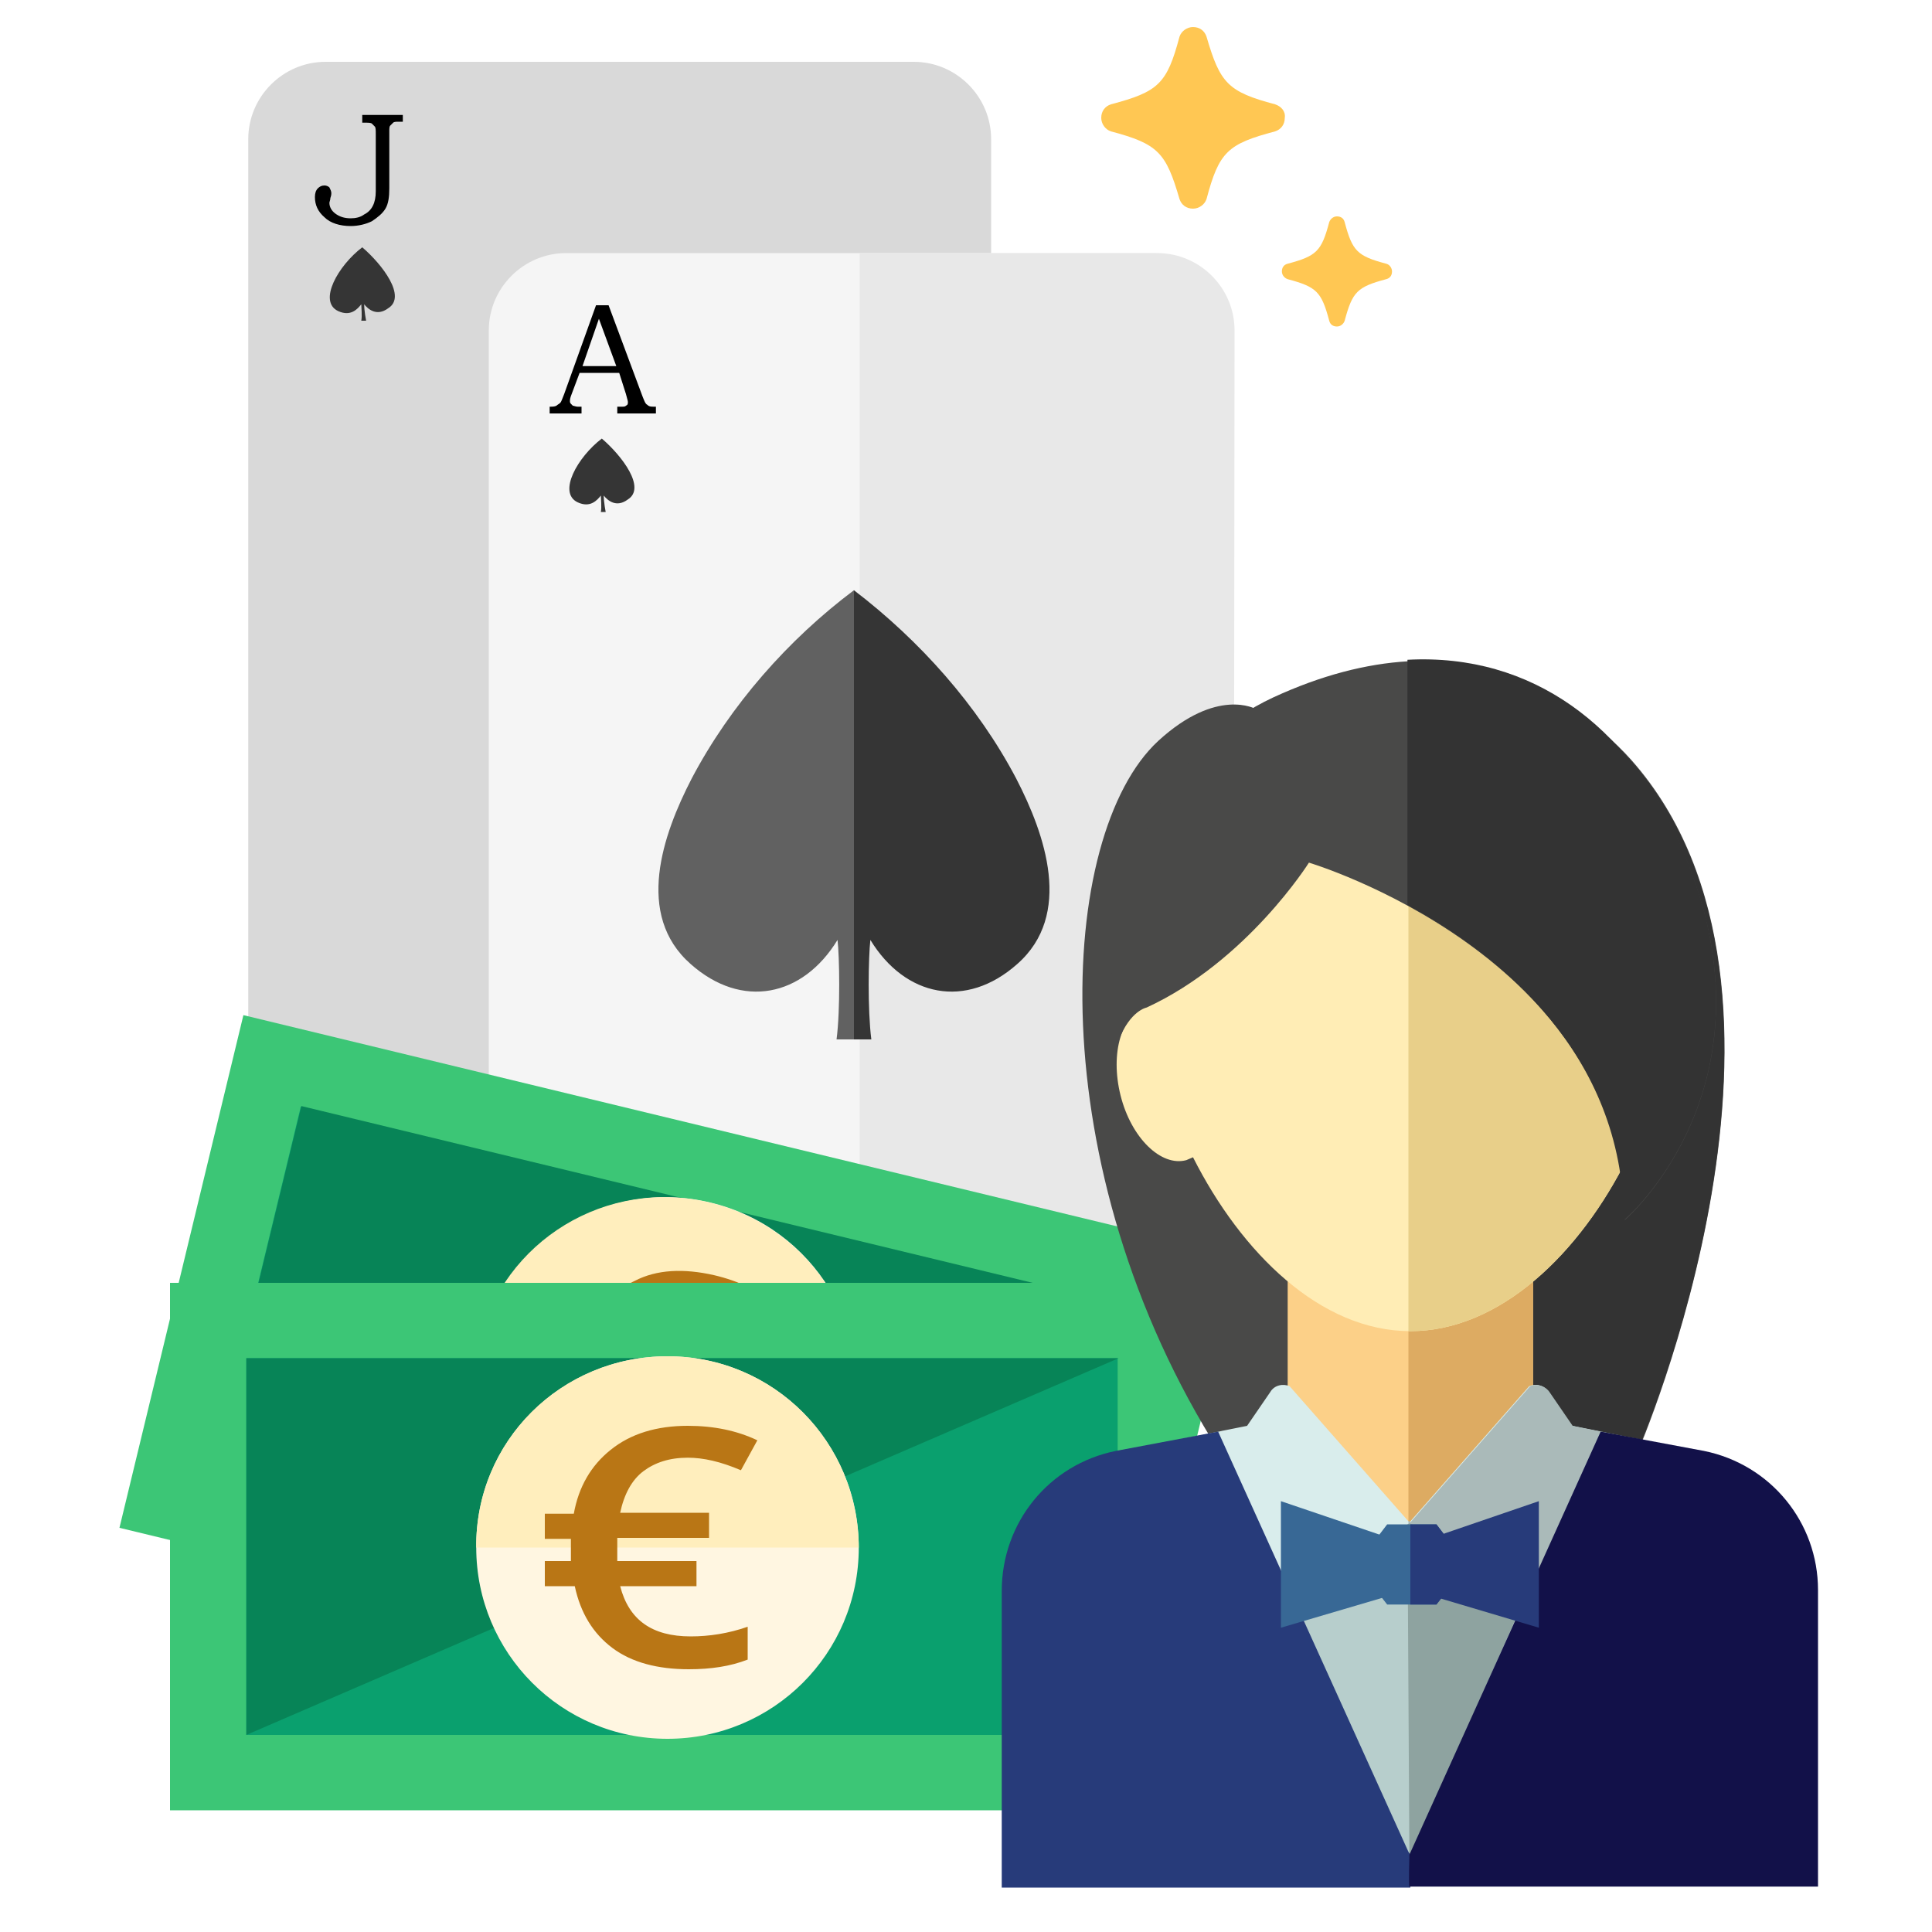
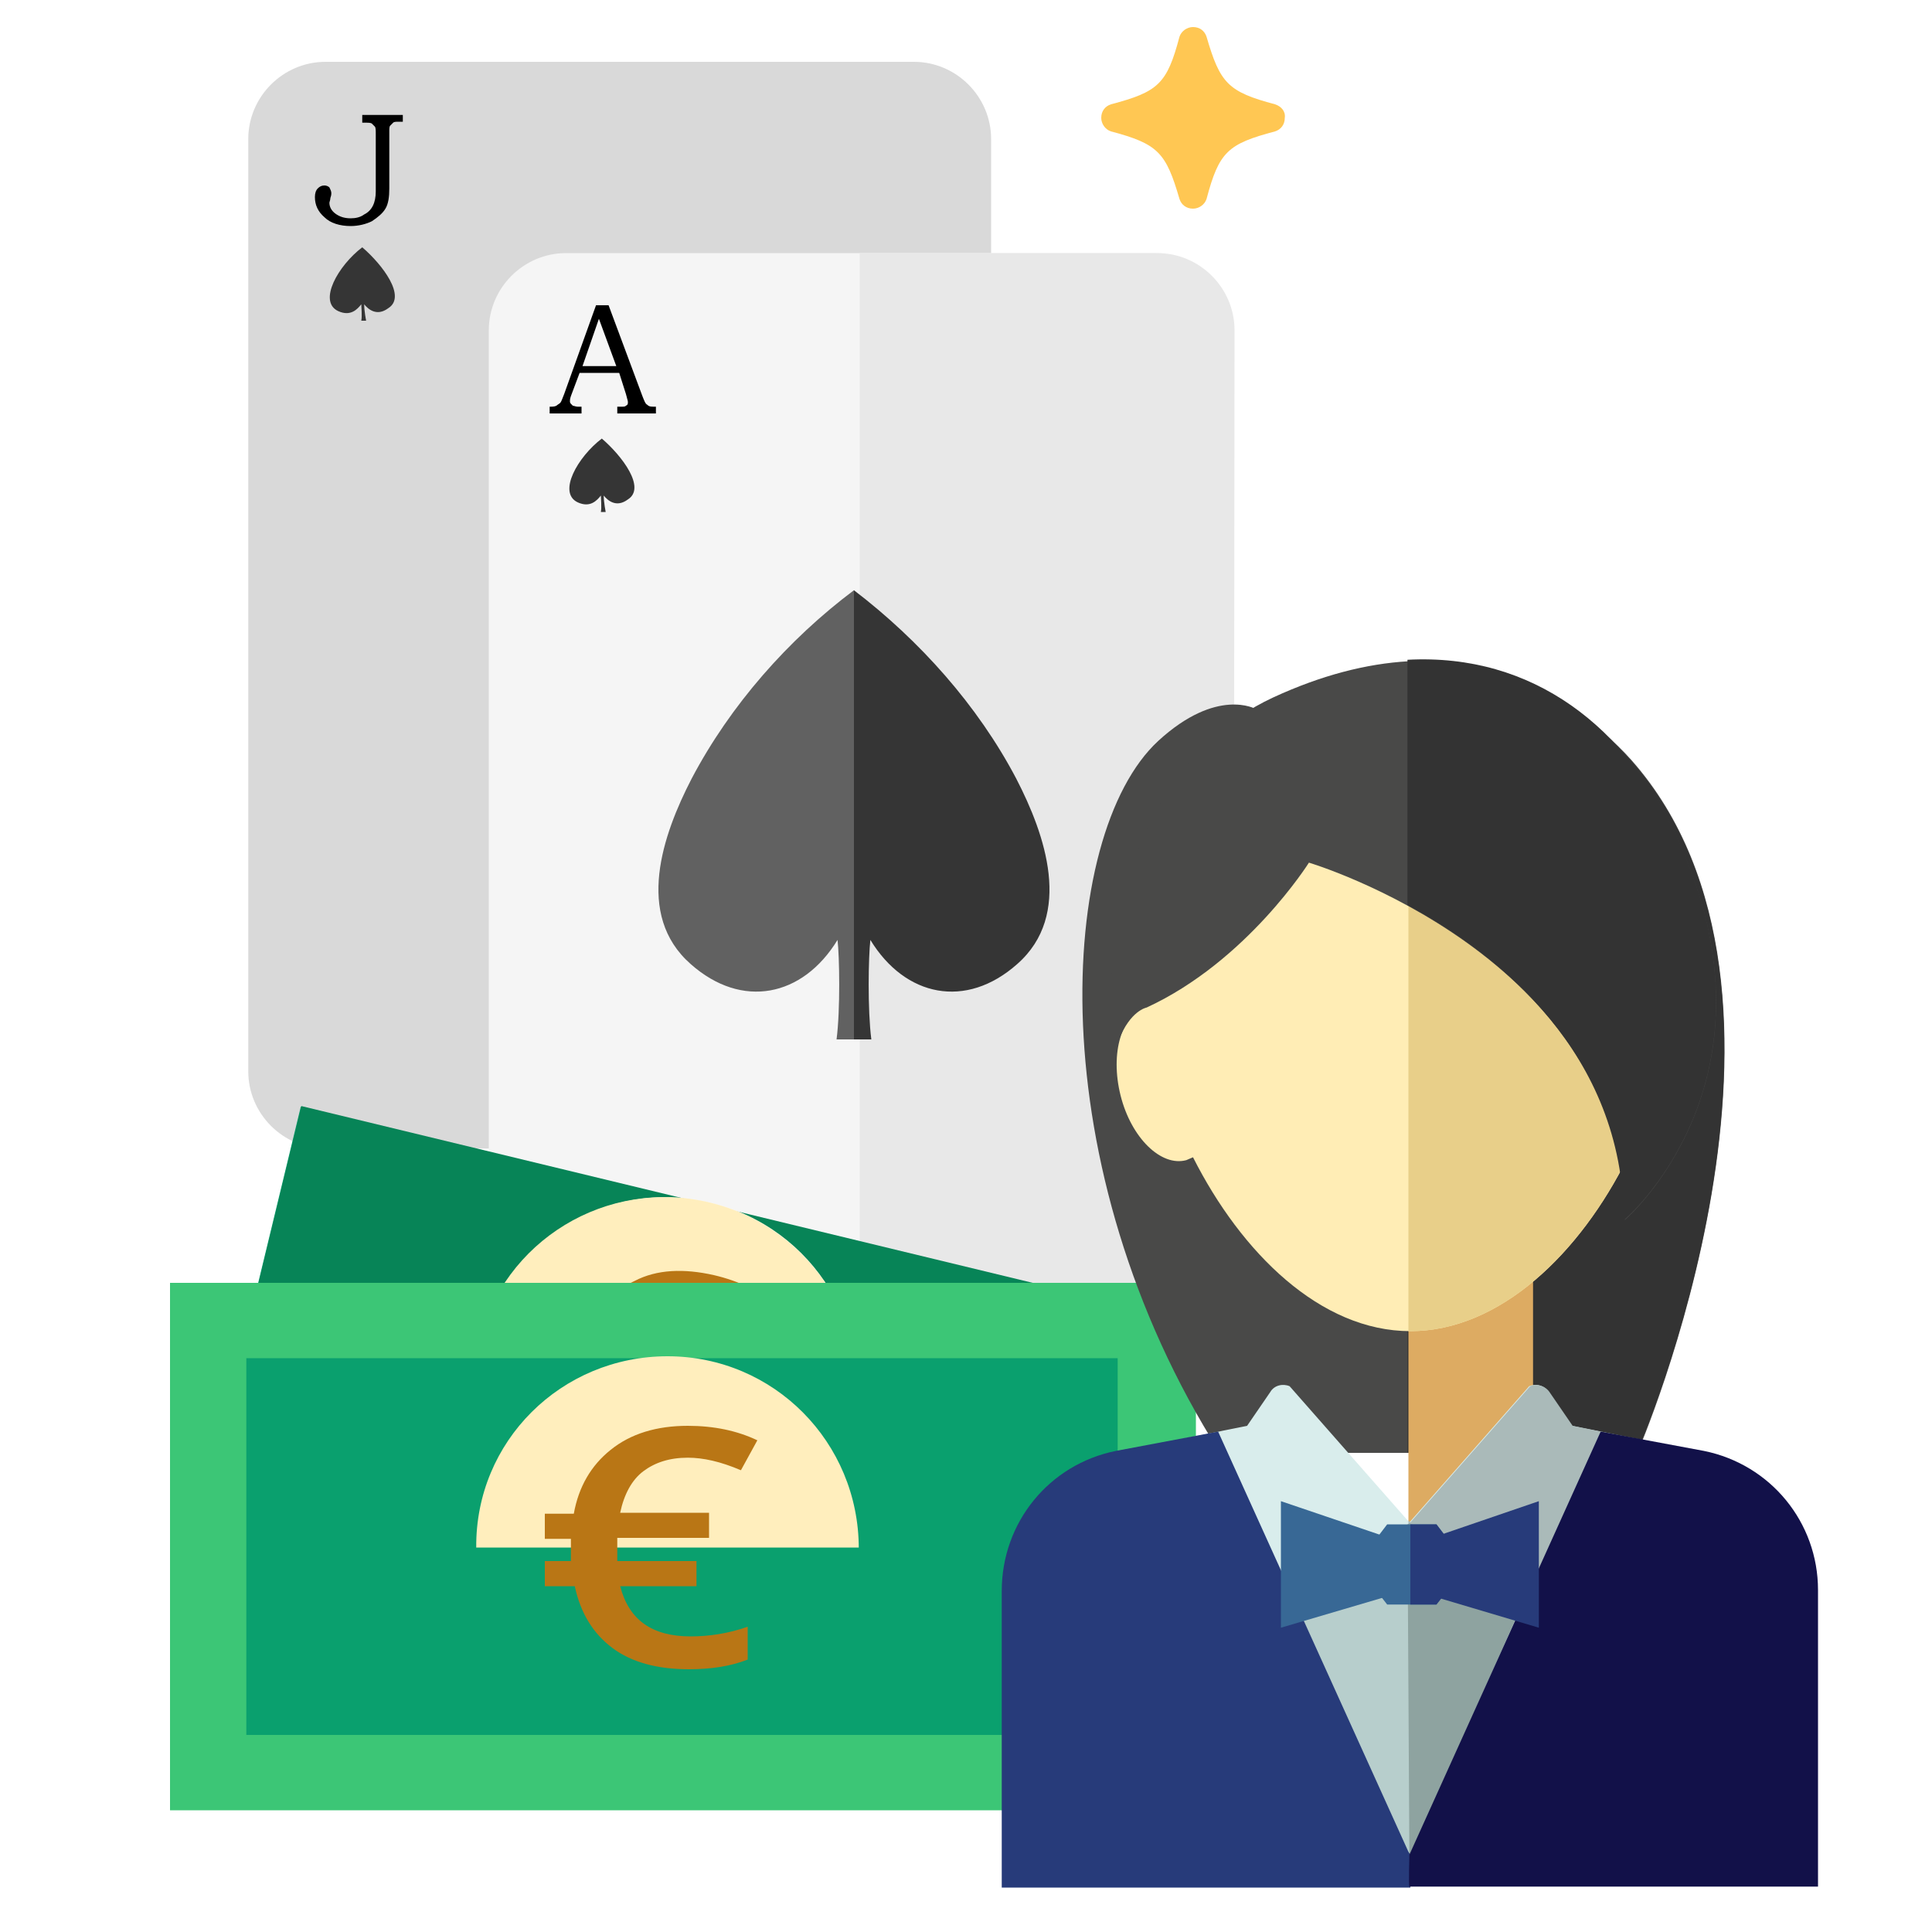
<svg xmlns="http://www.w3.org/2000/svg" id="Layer_1" viewBox="0 0 200 200" enable-background="new 0 0 200 200">
  <style>.st0{fill:#d9d9d9}.st1{fill:#353535}.st2{fill:#f5f5f5}.st3{fill:#e8e8e8}.st4{fill:#616161}.st5{fill:#ffc753}.st6{fill:#3cc676}.st7{fill:#0aa06e}.st8{fill:#078457}.st9{fill:#fff6e1}.st10{fill:#ffeebd}.st11{fill:#b97615}.st12{fill:#494948}.st13{fill:#333}.st14{fill:#fcd088}.st15{fill:#ddab62}.st16{fill:#d9edec}.st17{fill:#aabab9}.st18{fill:#ffedb5}.st19{fill:#e8cf89}.st20{fill:#b7cecc}.st21{fill:#8ea3a0}.st22{fill:#273b7a}.st23{fill:#121149}.st24{fill:#386895}</style>
  <g id="XMLID_4584_">
    <path id="XMLID_5527_" class="st0" d="M102.6 110.9c0 4.4-3.6 8-8 8H33.7c-4.4.0-8-3.6-8-8V14.4c0-4.4 3.6-8 8-8h60.9c4.4.0 8 3.6 8 8v96.5z" />
    <path id="XMLID_5522_" class="st1" d="M37.5 25.6c-2.5 1.9-4.6 5.6-2.5 6.6 1.3.6 2-.2 2.4-.7.0.3.1 1.2.0 1.7.5.0.5.0.5.0s-.2-1-.2-1.7c.4.5 1.3 1.3 2.5.4C42.1 30.7 39.6 27.4 37.5 25.6z" />
    <path id="XMLID_5521_" class="st2" d="M127.5 130.7c0 4.4-3.6 8-8 8H58.6c-4.4.0-8-3.6-8-8V34.2c0-4.4 3.6-8 8-8h60.9c4.4.0 8 3.6 8 8V130.7z" />
    <path id="XMLID_5520_" class="st1" d="M62.3 45.4c-2.5 1.9-4.6 5.6-2.5 6.6 1.3.6 2-.2 2.4-.7.0.3.1 1.2.0 1.7.5.0.5.0.5.0s-.2-1-.2-1.7c.4.5 1.3 1.3 2.5.4C66.9 50.5 64.4 47.2 62.3 45.4z" />
    <g id="XMLID_5514_">
      <path id="XMLID_5517_" d="M61.7 31.6H63l3.5 9.4c.2.5.3.8.5.9.2.2.4.2.7.2h.2v.7h-4v-.7c.1.0.3.0.4.0.3.0.4.0.5-.1.2-.1.2-.2.2-.4.0-.1-.1-.4-.2-.8l-.7-2.2H60L59.1 41C59 41.3 59 41.4 59 41.5s0 .2.1.3.1.1.2.2c.1.0.3.1.5.1.1.0.3.0.4.0v.7h-3.3v-.7c.3.0.5.0.7-.1.1-.1.3-.2.4-.3.1-.1.2-.4.4-.9L61.7 31.6zM60.3 37.9h3.5L62 33 60.3 37.9z" />
    </g>
    <g id="XMLID_4598_">
      <path id="XMLID_4600_" d="M37.4 11.9h4.3v.7h-.4c-.3.0-.5.0-.6.1s-.2.2-.3.3-.1.3-.1.6v5.9c0 .9-.1 1.6-.4 2.1-.3.5-.8.9-1.4 1.3-.6.3-1.4.5-2.2.5-1.1.0-2.1-.3-2.7-.9-.7-.6-1-1.3-1-2.1.0-.4.1-.7.3-.9.2-.2.4-.3.7-.3.2.0.4.1.5.2.1.2.2.4.2.6.0.1.0.2-.1.5.0.2-.1.4-.1.5.0.4.2.8.6 1.1.4.3.9.5 1.6.5.5.0 1-.1 1.4-.4.4-.2.7-.5.9-.9s.3-.9.3-1.5v-5.9c0-.4.0-.7-.1-.8s-.2-.2-.3-.3-.4-.1-.7-.1h-.3v-.8H37.4z" />
    </g>
    <path id="XMLID_4595_" class="st3" d="M119.8 26.2H89v112.5h30.8c4.4.0 7.9-3.6 7.9-8l.1-96.5C127.8 29.8 124.2 26.2 119.8 26.2z" />
    <path id="XMLID_4592_" class="st4" d="M88.4 107.6V61.1C81.6 66.2 75.6 73 71.6 80.6c-3 5.8-5.9 14.1-.1 19.2 5.3 4.7 11.6 3.4 15.2-2.5.2 1.7.3 7.2-.1 10.3C87.2 107.6 87.9 107.6 88.4 107.6z" />
    <path id="XMLID_4588_" class="st1" d="M88.4 107.6V61.1c6.8 5.2 12.8 11.9 16.8 19.5 3 5.8 5.9 14.1.1 19.2-5.3 4.7-11.6 3.4-15.2-2.5-.2 1.7-.3 7.2.1 10.3C89.6 107.6 89 107.6 88.4 107.6z" />
  </g>
  <path id="XMLID_4729_" class="st5" d="M132 10.8c-4.9-1.3-5.7-2.2-7.1-7-.2-.6-.7-1-1.4-1-.6.0-1.2.4-1.4 1-1.3 4.9-2.2 5.7-7.1 7-.6.2-1 .7-1 1.4.0.6.4 1.2 1 1.4 4.9 1.3 5.7 2.2 7.1 7 .2.6.7 1 1.4 1 .6.0 1.2-.4 1.4-1 1.3-4.9 2.2-5.7 7.1-7 .6-.2 1-.7 1-1.4C133.1 11.5 132.6 11 132 10.8z" />
-   <path id="XMLID_4703_" class="st5" d="M143.5 27.3c-3-.8-3.5-1.3-4.3-4.3-.1-.4-.4-.6-.8-.6-.4.0-.7.3-.8.6-.8 3-1.3 3.5-4.3 4.3-.4.1-.6.4-.6.8s.3.7.6.8c3 .8 3.5 1.3 4.3 4.3.1.4.4.6.8.6.4.0.7-.3.8-.6.8-3 1.3-3.5 4.3-4.3.4-.1.6-.4.6-.8C144.1 27.8 143.9 27.4 143.5 27.3z" />
  <g id="XMLID_4742_">
    <g id="XMLID_4743_">
-       <path id="XMLID_4837_" transform="matrix(0.235 -0.972 0.972 0.235 -86.117 178.69)" class="st6" d="M43.1 90.9h54.6v106.2H43.1z" />
      <path id="XMLID_4835_" transform="matrix(0.235 -0.972 0.972 0.235 -86.117 178.689)" class="st7" d="M50.9 98.9h39v90.2H50.9z" />
      <path id="XMLID_4750_" class="st8" d="M22 152.5l9.2-38L118.9 135.7" />
      <path id="XMLID_4747_" class="st9" d="M73.6 124.5c10.7 2.6 17.2 13.3 14.6 24-2.6 10.7-13.3 17.2-24 14.6-10.7-2.6-17.2-13.3-14.6-24C52.2 128.5 62.9 121.9 73.6 124.5v0z" />
      <path id="XMLID_4746_" class="st10" d="M49.5 139.1c2.6-10.7 13.3-17.2 24-14.6s17.3 13.3 14.8 24" />
      <g id="XMLID_4744_">
        <path id="XMLID_4745_" class="st11" d="M73.9 132c2.6.6 4.8 1.7 6.6 3.1l-2.4 2.6c-1.8-1.3-3.5-2.2-5.1-2.5-1.8-.4-3.4-.4-4.8.3-1.4.6-2.5 1.8-3.3 3.6l8.9 2.2-.6 2.5-9.2-2.2-.2.7-.2.9-.1.6 8 1.9-.6 2.5-7.6-1.8c0 3.6 2 5.8 5.9 6.8 1.9.4 3.9.6 6 .4l-.8 3.3c-1.9.3-3.9.1-6.2-.4-3.1-.8-5.5-2.1-7.1-4s-2.4-4.3-2.3-7.1l-3-.7.6-2.5 2.7.6.1-.6.1-.6.3-1.1-2.7-.6.6-2.5 2.9.7c1.2-2.6 2.9-4.4 5.3-5.5C68 131.4 70.8 131.3 73.9 132z" />
      </g>
    </g>
  </g>
  <path id="XMLID_4741_" class="st6" d="M17.6 132.8h106.2v54.6H17.6z" />
  <path id="XMLID_4740_" class="st7" d="M25.5 140.6h90.2v39H25.5z" />
-   <path id="XMLID_4739_" class="st8" d="M25.5 179.6v-39h90.3" />
-   <path id="XMLID_4736_" class="st9" d="M69.1 140.4c11 0 19.8 8.9 19.8 19.8.0 11-8.9 19.8-19.8 19.8-11 0-19.8-8.9-19.8-19.8C49.2 149.2 58.1 140.4 69.1 140.4v0z" />
  <path class="st10" d="M88.9 160.3C88.9 160.2 88.9 160.2 88.9 160.3c0-11-8.8-19.9-19.8-19.9s-19.9 8.8-19.8 19.8c0 0 0 0 0 0H88.9z" />
  <path id="XMLID_4734_" class="st11" d="M71.2 147.6c2.7.0 5.1.5 7.2 1.5l-1.7 3.1c-2.1-.9-3.9-1.3-5.5-1.3-1.9.0-3.4.5-4.6 1.4s-2 2.4-2.4 4.3h9.2v2.6h-9.5v.8.9.7h8.2v2.6h-7.9c.9 3.5 3.3 5.2 7.3 5.2 1.9.0 3.9-.3 5.9-1v3.4c-1.8.7-3.8 1-6.1 1-3.2.0-5.9-.7-7.9-2.2s-3.3-3.6-3.9-6.4h-3.1v-2.6h2.7V161v-.6-1.1h-2.7v-2.6h3c.5-2.8 1.8-5 3.8-6.6C65.3 148.4 68 147.6 71.2 147.6z" />
  <g id="XMLID_4751_">
    <path id="XMLID_4792_" class="st12" d="M130 73.4c0 0-4-2.3-10.1 3.3-10.5 9.7-12.4 44.1 6.4 73.7h43.2c0 0 20.7-47.6-.6-71.7C154.3 62.3 130 73.4 130 73.4v0z" />
    <path id="XMLID_4789_" class="st13" d="M168.8 78.7c-6.7-7.6-15.5-9.3-23.1-8.9v80.6h23.7C169.5 150.4 190.2 102.7 168.8 78.7v0z" />
-     <path id="XMLID_4788_" class="st14" d="M133.3 130h25.4v31H133.3z" />
    <path id="XMLID_4787_" class="st15" d="M145.8 130h12.9v31H145.8z" />
    <path id="XMLID_4784_" class="st16" d="M129.1 147.6l-13.4 2.7c-6.8 1.4-11.8 7.4-11.8 14.4v17.8c12 8 26.5 12.7 42 12.7 15.6.0 30-4.7 42-12.7v-17.8c0-7-4.9-13-11.8-14.4l-13.4-2.7-2.4-3.5c-.4-.7-1.3-.9-2-.6l-12.4 14.1-12.4-14.1c-.7-.3-1.6-.1-2 .6L129.1 147.6z" />
    <path id="XMLID_4781_" class="st17" d="M176.2 150.3l-13.4-2.7-2.4-3.5c-.4-.6-1.3-.9-2-.6L146 157.6l-.2-.2v37.7c.1.0.1.0.2.0 15.6.0 30-4.7 42-12.7v-17.8C188 157.7 183 151.7 176.2 150.3v0z" />
    <path id="XMLID_4778_" class="st18" d="M173.2 104.2c.1-1.3.2-2.5.2-3.7.0-16.1-12.3-29.1-27.4-29.1-15.1.0-27.4 13-27.4 29.1.0 1.2.1 2.5.2 3.7-2.7.7-3.9 4.8-2.8 9.2 1.1 4.4 4.2 7.4 6.8 6.7.2-.1.5-.2.7-.3 5 9.9 13.2 18 22.5 18s17.6-8.1 22.5-18c.2.1.4.2.7.3 2.7.7 5.7-2.3 6.8-6.7S175.8 104.9 173.2 104.2v0z" />
    <path id="XMLID_4775_" class="st19" d="M173.2 104.2c.1-1.3.2-2.5.2-3.7.0-16.1-12.3-29.1-27.4-29.1-.1.0-.1.0-.2.0v66.4c.1.0.1.0.2.0 9.3.0 17.6-8.1 22.5-18 .2.1.4.2.7.3 2.7.7 5.7-2.3 6.8-6.7C177.1 109 175.8 104.9 173.2 104.2v0z" />
    <path id="XMLID_4772_" class="st20" d="M145.9 192.4l-13.3-29.9 13.3-4.7 13.3 4.7L145.9 192.4z" />
    <path id="XMLID_4769_" class="st21" d="M159.2 162.4l-13.3-4.7-.2.1.2 34.6L159.2 162.4z" />
    <path id="XMLID_4766_" class="st22" d="M126.1 148.2l-10.6 2c-6.9 1.4-11.8 7.4-11.8 14.5v30.7c13.8.0 26.5.0 42.1.0h.2V192l-.2-.3L126.1 148.2z" />
    <path id="XMLID_4763_" class="st23" d="M176.4 150.2l-10.7-2L145.9 192c0 0-.1 3.3.0 3.3 15.6.0 29.2.0 42.3.0v-30.7C188.2 157.6 183.3 151.6 176.4 150.2v0z" />
    <path id="XMLID_4760_" class="st12" d="M168.2 126.3c-.1-27.3-32.7-37-32.7-37s-6.4 10.2-16.8 15c0 0-1.7.3-2.9 3.4-1.2 3.1-3.8-26.3 16-35.5 19.9-9.2 35-.7 42 15C185 111.9 168.2 126.3 168.2 126.3v0z" />
    <path id="XMLID_4757_" class="st13" d="M173.8 87.1c-5.3-11.8-15.1-19.5-28.1-18.8v25.4c9.6 5.2 22.3 15.4 22.4 32.6C168.2 126.3 185 111.9 173.8 87.1v0z" />
    <g id="XMLID_4752_">
      <path id="XMLID_4756_" class="st24" d="M148.7 157.8H143.6L140.4 162 143.6 166.1H148.7L151.9 162z" />
      <path id="XMLID_4755_" class="st22" d="M148.7 157.8H146V162 166.1H148.7L151.9 162z" />
      <path id="XMLID_4754_" class="st22" d="M148.2 159.2 159.3 155.4V168.5L148.2 165.2z" />
      <path id="XMLID_4753_" class="st24" d="M143.8 159.2 132.6 155.4V168.5L143.8 165.2z" />
    </g>
  </g>
</svg>